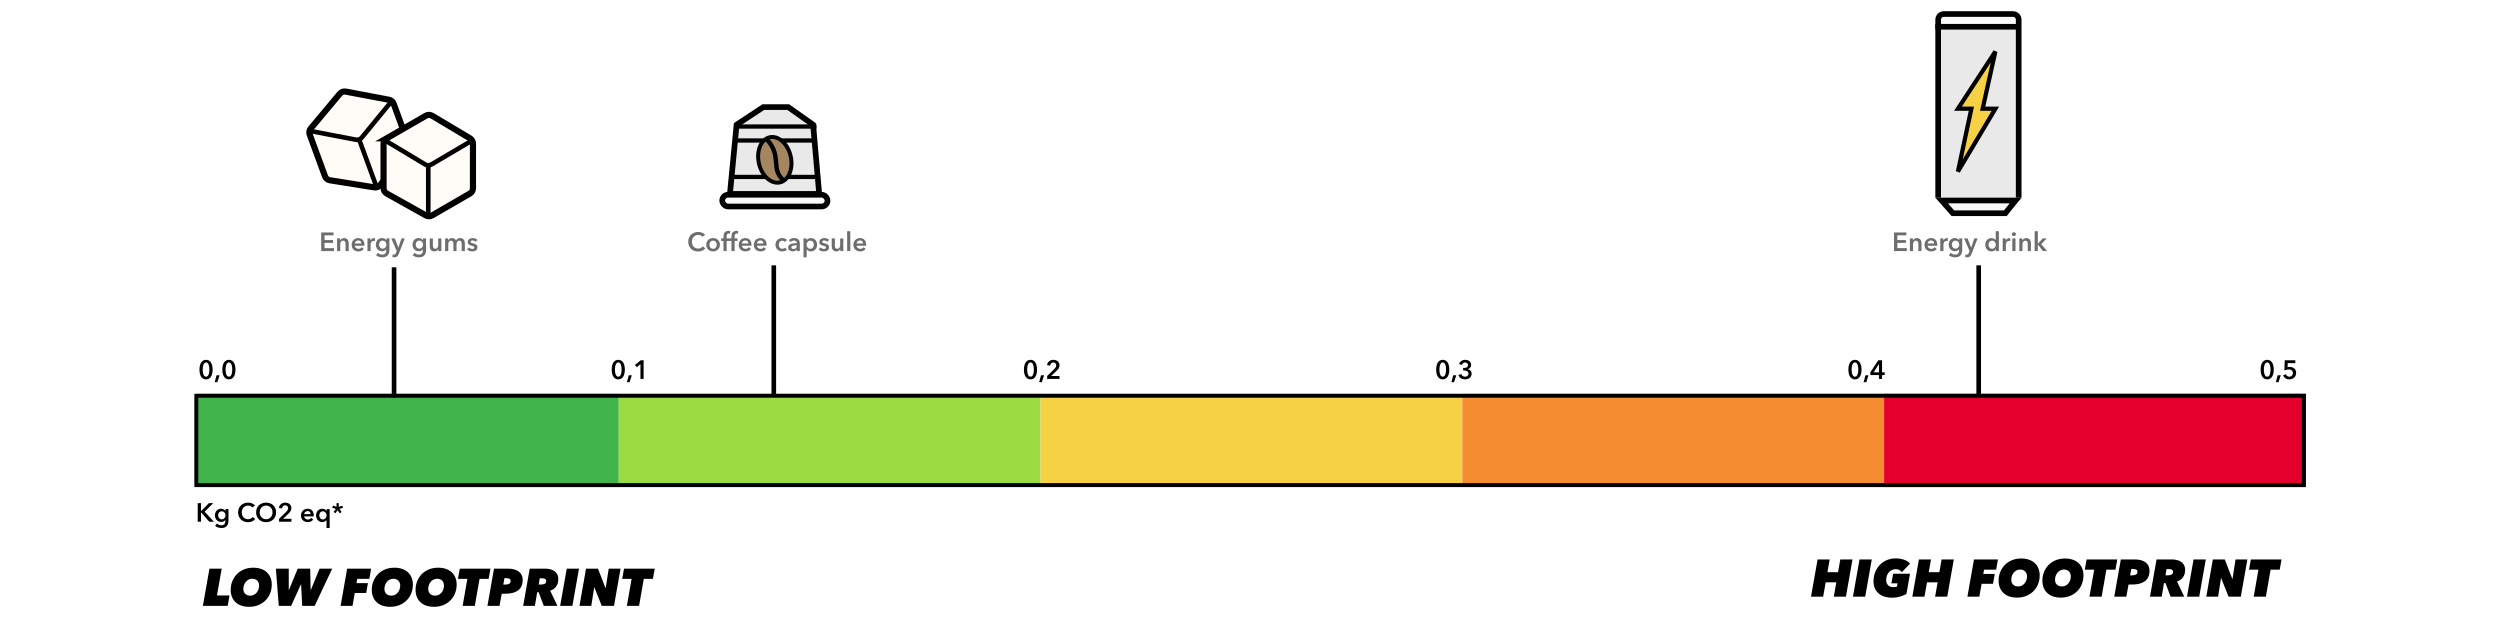
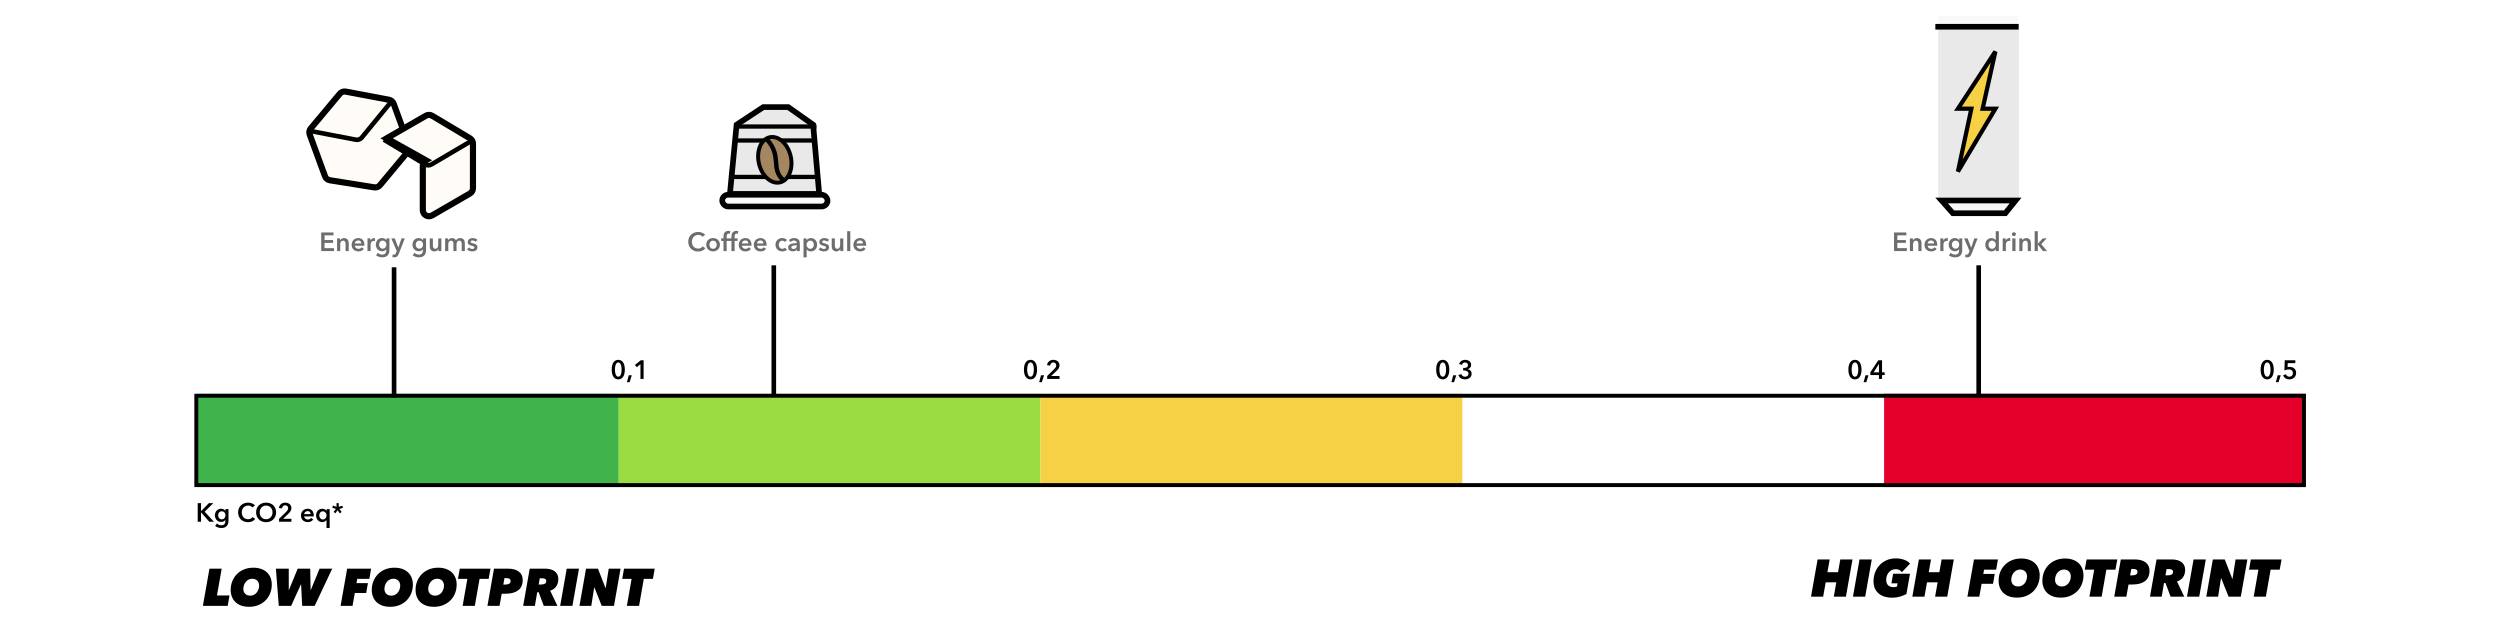
<svg xmlns="http://www.w3.org/2000/svg" width="1424" viewBox="0 0 1424 359" height="359" fill="none">
  <clipPath id="a">
    <path d="m102 0h1220v351h-1220z" />
  </clipPath>
  <path fill="#fff" d="m-3 0h1430v359h-1430z" />
  <g clip-path="url(#a)">
    <path stroke-width="3.512" stroke-linecap="square" stroke="#000" fill="#fffcf8" d="m177.014 73.166 16.559-19.796c.816-.975 2.095-1.434 3.345-1.198l24.651 4.65c1.215.229 2.221 1.081 2.646 2.243l8.742 23.844c.432 1.177.204 2.494-.599 3.457l-15.933 19.126c-.793.952-2.03 1.416-3.253 1.22l-25.301-4.046c-1.256-.2-2.305-1.065-2.743-2.259l-8.718-23.779c-.432-1.179-.202-2.499.604-3.463z" />
    <path stroke-width="2.634" stroke-linecap="square" stroke="#000" d="m177.099 74.681 25.607 4.899c1.265.242 2.56-.227 3.376-1.223l16.773-20.451" />
-     <path stroke-width="2.634" stroke-linecap="square" stroke="#000" d="m204.909 80.385 9.219 25.145" />
-     <path stroke-width="3.512" stroke-linecap="square" stroke="#000" fill="#fffcf8" d="m220.23 78.795 22.361-12.886c1.102-.635 2.461-.625 3.553.027l21.544 12.851c1.063.634 1.713 1.78 1.713 3.017v25.396c0 1.254-.668 2.412-1.752 3.04l-21.544 12.473c-1.072.62-2.392.63-3.474.025l-22.362-12.507c-1.11-.621-1.797-1.793-1.797-3.065v-25.327c0-1.256.67-2.416 1.758-3.043z" />
+     <path stroke-width="3.512" stroke-linecap="square" stroke="#000" fill="#fffcf8" d="m220.23 78.795 22.361-12.886c1.102-.635 2.461-.625 3.553.027l21.544 12.851c1.063.634 1.713 1.78 1.713 3.017v25.396c0 1.254-.668 2.412-1.752 3.04l-21.544 12.473c-1.072.62-2.392.63-3.474.025c-1.11-.621-1.797-1.793-1.797-3.065v-25.327c0-1.256.67-2.416 1.758-3.043z" />
    <path stroke-width="2.634" stroke-linecap="square" stroke="#000" d="m219.788 80.247 22.357 13.414c1.104.662 2.481.668 3.59.014l22.787-13.428" />
-     <path stroke-width="2.634" stroke-linecap="square" stroke="#000" d="m243.937 95.175v26.782" />
    <path fill="#f9f9f9" d="m1104 9v7h45.5v-7z" />
    <path fill="#e9e9e9" d="m1104 16v97h46v-97z" />
    <path fill="#f9f9f9" d="m1106.5 114 6 7h29.5l5.5-7z" />
    <path stroke-width="3.219" stroke-linecap="square" stroke="#000" d="m1103.98 15.242h44.25" />
-     <path stroke-width="3.219" stroke-linecap="square" stroke="#000" d="m1103.98 110.997v-99.778c0-1.778 1.44-3.219 3.22-3.219h39.42c1.78 0 3.22 1.441 3.22 3.219v99.778" />
    <path stroke-width="3.219" stroke-linecap="square" stroke="#000" d="m1112.35 121.458-6.41-7.242h42.14l-5.85 7.242h-15.32z" />
    <path stroke-width="2.414" stroke-linecap="square" stroke="#000" fill="#f7d145" d="m1115.24 61.913 21.33-32.589-7.25 32.589h7.25l-21.33 35.808 7.65-35.808z" />
    <path fill="#40b44b" d="m112.195 224.296h240.246v53.139h-240.246z" />
    <path fill="#9cdc43" d="m352.441 224.296h240.246v53.139h-240.246z" />
    <path fill="#f7d145" d="m592.687 224.296h240.246v53.139h-240.246z" />
-     <path fill="#f68c31" d="m832.934 224.296h240.246v53.139h-240.246z" />
    <path fill="#e4002b" d="m1073.18 224.296h240.246v53.139h-240.246z" />
    <path fill="#000" d="m115.562 345.095 3.742-21.195h6.976l-2.695 15.268h7.155l-1.048 5.927zm26.341.539c-1.696 0-3.203-.23-4.52-.689-1.298-.479-2.395-1.147-3.293-2.005-.879-.859-1.547-1.876-2.006-3.054s-.689-2.475-.689-3.892c0-1.756.31-3.403.928-4.939.619-1.537 1.487-2.874 2.605-4.012s2.465-2.036 4.041-2.694c1.597-.659 3.363-.988 5.299-.988 1.717 0 3.223.239 4.521.718 1.317.459 2.415 1.118 3.293 1.976.898.858 1.577 1.876 2.036 3.054.459 1.177.688 2.474.688 3.891 0 1.757-.309 3.403-.928 4.94-.599 1.537-1.467 2.874-2.604 4.012-1.118 1.137-2.475 2.035-4.072 2.694-1.577.659-3.343.988-5.299.988zm5.688-12.125c0-.538-.09-1.037-.269-1.496-.16-.479-.409-.889-.749-1.228-.319-.359-.728-.639-1.227-.838-.479-.2-1.028-.299-1.647-.299-.778 0-1.486.169-2.125.508-.619.32-1.148.749-1.587 1.288s-.778 1.157-1.018 1.856c-.239.698-.359 1.407-.359 2.125 0 .539.08 1.048.24 1.527.179.459.429.868.748 1.228.339.339.748.608 1.227.808.499.199 1.068.299 1.707.299.778 0 1.477-.159 2.096-.479.618-.319 1.147-.748 1.586-1.287s.779-1.158 1.018-1.856c.24-.699.359-1.417.359-2.156zm31.648 11.586h-7.125l-.598-12.214h-.12l-5.569 12.214h-7.035l-1.646-21.195h7.334v12.124h.12l4.97-12.124h7.125l.239 12.124h.12l4.969-12.124h7.215zm24.252-15.388-.449 2.455h6.526l-.988 5.628h-6.496l-1.287 7.305h-6.796l3.742-21.195h13.651l-1.017 5.807zm18.781 15.927c-1.697 0-3.204-.23-4.521-.689-1.297-.479-2.395-1.147-3.293-2.005-.878-.859-1.547-1.876-2.006-3.054s-.688-2.475-.688-3.892c0-1.756.309-3.403.928-4.939.618-1.537 1.487-2.874 2.604-4.012 1.118-1.138 2.465-2.036 4.042-2.694 1.596-.659 3.363-.988 5.299-.988 1.716 0 3.223.239 4.52.718 1.317.459 2.415 1.118 3.293 1.976.898.858 1.577 1.876 2.036 3.054.459 1.177.689 2.474.689 3.891 0 1.757-.31 3.403-.928 4.94-.599 1.537-1.467 2.874-2.605 4.012-1.118 1.137-2.475 2.035-4.071 2.694-1.577.659-3.343.988-5.299.988zm5.688-12.125c0-.538-.09-1.037-.27-1.496-.159-.479-.409-.889-.748-1.228-.319-.359-.729-.639-1.228-.838-.479-.2-1.027-.299-1.646-.299-.778 0-1.487.169-2.126.508-.618.32-1.147.749-1.586 1.288s-.779 1.157-1.018 1.856c-.24.698-.359 1.407-.359 2.125 0 .539.079 1.048.239 1.527.18.459.429.868.749 1.228.339.339.748.608 1.227.808.499.199 1.068.299 1.706.299.779 0 1.477-.159 2.096-.479.619-.319 1.148-.748 1.587-1.287s.778-1.158 1.018-1.856c.239-.699.359-1.417.359-2.156zm19.25 12.125c-1.697 0-3.204-.23-4.521-.689-1.297-.479-2.395-1.147-3.293-2.005-.878-.859-1.547-1.876-2.006-3.054s-.688-2.475-.688-3.892c0-1.756.309-3.403.928-4.939.618-1.537 1.487-2.874 2.604-4.012 1.118-1.138 2.465-2.036 4.042-2.694 1.596-.659 3.363-.988 5.299-.988 1.716 0 3.223.239 4.52.718 1.317.459 2.415 1.118 3.293 1.976.898.858 1.577 1.876 2.036 3.054.459 1.177.689 2.474.689 3.891 0 1.757-.31 3.403-.929 4.94-.598 1.537-1.466 2.874-2.604 4.012-1.118 1.137-2.475 2.035-4.072 2.694-1.576.659-3.343.988-5.298.988zm5.688-12.125c0-.538-.09-1.037-.27-1.496-.159-.479-.409-.889-.748-1.228-.32-.359-.729-.639-1.228-.838-.479-.2-1.027-.299-1.646-.299-.779 0-1.487.169-2.126.508-.618.32-1.147.749-1.586 1.288s-.779 1.157-1.018 1.856c-.24.698-.359 1.407-.359 2.125 0 .539.079 1.048.239 1.527.18.459.429.868.748 1.228.34.339.749.608 1.228.808.499.199 1.068.299 1.706.299.779 0 1.477-.159 2.096-.479.619-.319 1.147-.748 1.587-1.287.439-.539.778-1.158 1.017-1.856.24-.699.36-1.417.36-2.156zm20.255-3.772-2.694 15.358h-6.946l2.695-15.358h-5.359l1.048-5.837h17.483l-1.048 5.837zm11.376 15.358h-6.885l3.742-21.195h7.903c2.735 0 4.82.568 6.257 1.706 1.457 1.138 2.186 2.704 2.186 4.7 0 1.357-.23 2.535-.689 3.533-.439.998-1.088 1.816-1.946 2.455-.858.638-1.896 1.117-3.113 1.437-1.218.299-2.605.449-4.162.449h-2.035zm3.263-12.124c.958 0 1.707-.16 2.246-.479.539-.32.808-.819.808-1.497 0-.639-.219-1.078-.659-1.318-.439-.239-1.037-.359-1.796-.359h-1.048l-.658 3.653zm21.935 12.124-2.904-7.754h-.838l-1.317 7.754h-6.676l3.742-21.195h8.712c1.157 0 2.205.129 3.143.389.938.259 1.736.638 2.395 1.137s1.158 1.118 1.497 1.856c.359.719.539 1.547.539 2.485 0 1.757-.419 3.204-1.258 4.341-.818 1.138-1.946 1.916-3.383 2.335l4.132 8.652zm-1.527-12.154c.918 0 1.637-.15 2.156-.449.519-.32.778-.819.778-1.497 0-.619-.219-1.038-.658-1.258-.42-.239-.998-.359-1.737-.359h-1.287l-.629 3.563zm10.871 12.154 3.742-21.195h6.975l-3.742 21.195zm23.685 0-4.191-10.508h-.12l-1.646 10.508h-6.736l3.742-21.195h6.796l4.281 11.046h.12l1.736-11.046h6.736l-3.742 21.195zm23.951-15.358-2.695 15.358h-6.945l2.694-15.358h-5.359l1.048-5.837h17.484l-1.048 5.837z" />
    <path fill="#000" d="m1044.52 339.856 1.44-8.143h-6.05l-1.44 8.143h-6.91l3.74-21.195h6.89l-1.29 7.274h6.05l1.28-7.274h6.95l-3.74 21.195zm10.92 0 3.75-21.195h6.97l-3.74 21.195zm27.85-13.921c-.34-.519-.8-.938-1.38-1.257-.55-.319-1.28-.479-2.18-.479-.7 0-1.38.15-2.04.449-.64.279-1.2.689-1.7 1.227-.48.519-.87 1.158-1.17 1.916-.3.759-.45 1.617-.45 2.575 0 1.178.34 2.155 1.02 2.934.68.758 1.75 1.137 3.23 1.137.34 0 .68-.029 1.02-.089.36-.06.65-.14.87-.24l.33-1.856h-3.48l.96-5.449h9.61l-2.03 11.556c-1.1.579-2.35 1.078-3.75 1.497-1.37.399-2.84.599-4.4.599-1.59 0-3.04-.2-4.34-.599-1.3-.419-2.41-1.028-3.35-1.826-.92-.798-1.64-1.776-2.16-2.934-.5-1.177-.74-2.515-.74-4.012 0-1.816.3-3.512.92-5.089s1.48-2.954 2.58-4.131c1.12-1.178 2.44-2.106 3.98-2.784 1.56-.679 3.26-1.018 5.12-1.018 1.83 0 3.47.269 4.91.808 1.44.519 2.53 1.238 3.29 2.156zm18.94 13.921 1.44-8.143h-6.05l-1.44 8.143h-6.91l3.74-21.195h6.89l-1.29 7.274h6.05l1.28-7.274h6.95l-3.74 21.195zm27.9-15.388-.45 2.455h6.53l-.99 5.628h-6.5l-1.29 7.305h-6.79l3.74-21.195h13.65l-1.02 5.807zm18.78 15.927c-1.7 0-3.2-.23-4.52-.689-1.3-.479-2.4-1.147-3.29-2.005-.88-.859-1.55-1.876-2.01-3.054s-.69-2.475-.69-3.892c0-1.756.31-3.403.93-4.939.62-1.537 1.49-2.874 2.6-4.012 1.12-1.138 2.47-2.036 4.05-2.694 1.59-.659 3.36-.988 5.29-.988 1.72 0 3.23.239 4.53.718 1.31.459 2.41 1.118 3.29 1.976.9.858 1.58 1.876 2.03 3.054.46 1.177.69 2.474.69 3.891 0 1.757-.31 3.403-.93 4.94-.59 1.537-1.46 2.874-2.6 4.012-1.12 1.137-2.47 2.035-4.07 2.694-1.58.659-3.34.988-5.3.988zm5.69-12.125c0-.538-.09-1.037-.27-1.496-.16-.479-.41-.889-.75-1.228-.32-.359-.73-.639-1.23-.838-.48-.2-1.03-.3-1.64-.3-.78 0-1.49.17-2.13.509-.62.32-1.15.749-1.59 1.288s-.77 1.157-1.01 1.856c-.24.698-.36 1.407-.36 2.125 0 .539.08 1.048.24 1.527.18.459.43.868.74 1.228.34.339.75.608 1.23.808.5.199 1.07.299 1.71.299.78 0 1.48-.159 2.09-.479.62-.319 1.15-.748 1.59-1.287s.78-1.158 1.02-1.856c.24-.699.36-1.417.36-2.156zm19.25 12.125c-1.7 0-3.21-.23-4.52-.689-1.3-.479-2.4-1.147-3.3-2.005-.87-.859-1.54-1.876-2-3.054s-.69-2.475-.69-3.892c0-1.756.31-3.403.93-4.939.62-1.537 1.48-2.874 2.6-4.012s2.47-2.036 4.04-2.694c1.6-.659 3.37-.988 5.3-.988 1.72 0 3.23.239 4.52.718 1.32.459 2.42 1.118 3.3 1.976.89.858 1.57 1.876 2.03 3.054.46 1.177.69 2.474.69 3.891 0 1.757-.31 3.403-.93 4.94-.6 1.537-1.46 2.874-2.6 4.012-1.12 1.137-2.48 2.035-4.07 2.694-1.58.659-3.35.988-5.3.988zm5.69-12.125c0-.538-.09-1.037-.27-1.496-.16-.479-.41-.889-.75-1.228-.32-.359-.73-.639-1.23-.838-.48-.2-1.03-.3-1.65-.3-.77 0-1.48.17-2.12.509-.62.32-1.15.749-1.59 1.288s-.78 1.157-1.02 1.856c-.24.698-.36 1.407-.36 2.125 0 .539.08 1.048.24 1.527.18.459.43.868.75 1.228.34.339.75.608 1.23.808.5.199 1.07.299 1.71.299.77 0 1.47-.159 2.09-.479.62-.319 1.15-.748 1.59-1.287s.78-1.158 1.02-1.856c.24-.699.36-1.417.36-2.156zm20.25-3.772-2.69 15.358h-6.95l2.7-15.358h-5.36l1.04-5.837h17.49l-1.05 5.837zm11.38 15.358h-6.89l3.74-21.195h7.91c2.73 0 4.82.568 6.25 1.706 1.46 1.138 2.19 2.704 2.19 4.7 0 1.357-.23 2.535-.69 3.533-.44.998-1.09 1.816-1.94 2.455-.86.638-1.9 1.117-3.12 1.437-1.22.299-2.6.449-4.16.449h-2.04zm3.26-12.124c.96 0 1.71-.16 2.25-.479.53-.32.8-.819.8-1.497 0-.639-.22-1.078-.65-1.318-.44-.239-1.04-.359-1.8-.359h-1.05l-.66 3.653zm21.94 12.124-2.91-7.754h-.84l-1.31 7.754h-6.68l3.74-21.195h8.71c1.16 0 2.21.129 3.15.389.94.259 1.73.638 2.39 1.137s1.16 1.118 1.5 1.856c.36.719.54 1.547.54 2.485 0 1.757-.42 3.204-1.26 4.341-.82 1.138-1.95 1.916-3.38 2.335l4.13 8.652zm-1.53-12.154c.92 0 1.64-.15 2.15-.449.52-.32.78-.819.78-1.497 0-.619-.22-1.038-.66-1.258-.42-.239-.99-.359-1.73-.359h-1.29l-.63 3.563zm10.87 12.154 3.74-21.195h6.98l-3.75 21.195zm23.68 0-4.19-10.508h-.12l-1.64 10.508h-6.74l3.74-21.195h6.8l4.28 11.046h.12l1.74-11.046h6.73l-3.74 21.195zm23.95-15.358-2.69 15.358h-6.94l2.69-15.358h-5.36l1.05-5.837h17.48l-1.05 5.837z" />
    <path stroke-width="2.634" stroke-linecap="square" stroke="#000" d="m224.46 153.569v71.475" />
    <path stroke-width="2.634" stroke-linecap="square" stroke="#000" d="m440.755 152.447v71.475" />
    <path stroke-width="2.634" stroke-linecap="square" stroke="#000" d="m1127.06 152.447v71.475" />
    <path fill="#000" d="m112.614 286.573h1.886v4.58h.045l4.43-4.58h2.545l-4.954 4.894 5.283 5.703h-2.649l-4.655-5.313h-.045v5.313h-1.886zm17.535 3.412v6.542c0 .648-.08 1.232-.24 1.751-.159.529-.409.973-.748 1.332-.329.37-.749.654-1.257.854-.509.199-1.113.299-1.812.299-.289 0-.598-.025-.928-.075-.319-.05-.638-.125-.958-.224-.309-.1-.608-.225-.898-.375-.289-.149-.549-.319-.778-.509l1.033-1.392c.349.33.743.579 1.182.749.439.179.883.269 1.332.269.429 0 .789-.065 1.078-.194.299-.12.534-.29.704-.509.179-.22.304-.479.374-.779.08-.299.12-.628.12-.988v-.524h-.03c-.26.35-.594.619-1.003.809-.399.179-.848.269-1.347.269-.539 0-1.028-.1-1.467-.299-.439-.2-.814-.469-1.123-.809-.299-.339-.534-.733-.703-1.182-.17-.459-.255-.943-.255-1.452 0-.519.08-1.008.24-1.467.169-.459.404-.858.703-1.197.309-.34.679-.609 1.108-.809.439-.199.928-.299 1.467-.299.509 0 .983.105 1.422.314.439.21.788.534 1.047.973h.03v-1.078zm-3.832 1.258c-.329 0-.624.06-.883.179-.25.12-.464.285-.644.494-.17.2-.304.44-.404.719-.09.279-.135.579-.135.898 0 .289.045.569.135.838.1.27.234.514.404.734.18.209.394.379.644.509.259.129.549.194.868.194.329 0 .624-.06.883-.179.269-.13.494-.3.674-.509.189-.21.334-.449.434-.719.1-.279.149-.569.149-.868 0-.309-.049-.604-.149-.883-.1-.28-.245-.524-.434-.734-.18-.209-.4-.374-.659-.494-.259-.119-.554-.179-.883-.179zm17.466-2.186c-.28-.379-.644-.653-1.093-.823-.449-.179-.888-.269-1.317-.269-.549 0-1.048.1-1.497.299-.449.2-.838.474-1.168.823-.319.35-.568.759-.748 1.228-.17.469-.254.978-.254 1.527 0 .578.084 1.107.254 1.586s.409.893.718 1.243c.32.339.699.603 1.138.793s.933.284 1.482.284c.569 0 1.073-.109 1.512-.329.439-.229.793-.529 1.063-.898l1.511 1.063c-.469.589-1.042 1.048-1.721 1.377-.679.319-1.472.479-2.38.479-.828 0-1.592-.135-2.29-.404-.689-.28-1.282-.664-1.781-1.153-.499-.499-.889-1.088-1.168-1.766-.279-.689-.419-1.447-.419-2.275 0-.849.145-1.612.434-2.291.299-.688.704-1.272 1.212-1.751.519-.479 1.128-.848 1.827-1.108.698-.259 1.457-.389 2.275-.389.339 0 .693.035 1.063.105.369.06.723.16 1.062.299.34.13.659.295.958.494.3.2.554.439.764.719zm2.089 2.785c0-.849.14-1.612.419-2.291.289-.688.684-1.272 1.183-1.751.509-.479 1.107-.848 1.796-1.108.698-.259 1.457-.389 2.275-.389.828 0 1.592.13 2.29.389.699.26 1.303.629 1.811 1.108.509.479.904 1.063 1.183 1.751.289.679.434 1.442.434 2.291 0 .828-.145 1.586-.434 2.275-.279.678-.674 1.267-1.183 1.766-.508.489-1.112.873-1.811 1.153-.698.269-1.462.404-2.29.404-.818 0-1.577-.135-2.275-.404-.689-.28-1.287-.664-1.796-1.153-.499-.499-.894-1.088-1.183-1.766-.279-.689-.419-1.447-.419-2.275zm2.051 0c0 .568.084 1.092.254 1.571.18.469.429.878.749 1.228.329.349.713.623 1.152.823.449.19.943.284 1.482.284s1.033-.094 1.482-.284c.449-.2.833-.474 1.152-.823.33-.35.579-.759.749-1.228.18-.479.269-1.003.269-1.571 0-.549-.089-1.058-.269-1.527-.17-.469-.414-.878-.734-1.228-.319-.349-.703-.623-1.152-.823-.449-.199-.948-.299-1.497-.299s-1.048.1-1.497.299c-.439.2-.818.474-1.137.823-.32.35-.569.759-.749 1.228-.17.469-.254.978-.254 1.527zm11.026 3.682 4.086-4.012c.33-.319.589-.638.779-.958.199-.329.299-.703.299-1.122 0-.499-.164-.893-.494-1.183-.319-.299-.718-.449-1.197-.449-.509 0-.918.175-1.228.524-.309.339-.499.768-.569 1.287l-1.751-.269c.05-.439.175-.843.374-1.213.2-.369.454-.688.764-.958.309-.269.668-.479 1.078-.628.419-.16.873-.24 1.362-.24.459 0 .898.065 1.317.195.429.13.808.329 1.137.599.33.259.589.583.779.973.199.379.299.823.299 1.332 0 .339-.045.658-.134.958-.09.289-.215.564-.375.823-.149.259-.329.509-.539.748-.199.23-.419.454-.658.674l-3.054 2.919h4.775v1.646h-7.05zm17.983-2.665c0-.229-.035-.449-.105-.658-.06-.21-.16-.394-.3-.554-.139-.16-.319-.284-.538-.374-.21-.1-.46-.15-.749-.15-.539 0-.998.165-1.377.494-.369.319-.574.734-.614 1.242zm1.796.809v.239c0 .08-.005.16-.015.24h-5.464c.02.259.085.499.195.718.12.21.274.394.464.554.189.15.404.27.644.359.239.09.489.135.748.135.449 0 .828-.08 1.138-.239.309-.17.563-.4.763-.689l1.197.958c-.708.958-1.736 1.437-3.083 1.437-.559 0-1.073-.085-1.542-.254-.469-.18-.878-.43-1.227-.749-.34-.319-.609-.708-.809-1.167-.189-.469-.284-.998-.284-1.587 0-.579.095-1.103.284-1.572.2-.479.469-.883.809-1.212.339-.34.738-.599 1.197-.779.469-.189.973-.284 1.512-.284.499 0 .958.085 1.377.254.429.16.798.405 1.108.734.309.319.549.723.718 1.212.18.479.27 1.043.27 1.692zm9.044 7.095h-1.796v-4.551h-.03c-.23.36-.559.644-.988.854-.419.209-.883.314-1.392.314-.549 0-1.043-.1-1.482-.299-.429-.21-.798-.484-1.108-.824-.299-.349-.534-.753-.703-1.212-.16-.469-.24-.968-.24-1.497s.085-1.023.255-1.482c.169-.459.409-.858.718-1.197.31-.34.679-.604 1.108-.794.429-.199.898-.299 1.407-.299.329 0 .624.04.883.12.27.07.509.164.719.284.209.11.384.24.524.389.149.14.269.28.359.419h.045v-1.003h1.721zm-5.913-7.215c0 .279.04.559.12.838.09.28.22.529.389.749.17.219.385.399.644.539.26.139.564.209.913.209.329 0 .624-.065.883-.194.26-.14.479-.32.659-.539.19-.22.329-.464.419-.734.1-.279.15-.559.15-.838s-.05-.559-.15-.838c-.09-.28-.229-.529-.419-.749-.18-.219-.399-.399-.659-.539-.259-.139-.554-.209-.883-.209-.349 0-.653.07-.913.209-.259.13-.474.305-.644.524-.169.22-.299.469-.389.749-.08.269-.12.544-.12.823zm11.09-4.85 2.021-.658.389 1.197-2.036.659 1.287 1.751-1.033.748-1.287-1.766-1.257 1.722-1.003-.764 1.287-1.691-2.051-.704.39-1.197 2.035.703v-2.125h1.258z" />
    <path fill="#6d6d6d" d="m182.966 132.396h7.021v1.647h-5.135v2.694h4.865v1.587h-4.865v2.994h5.404v1.676h-7.29zm9.047 3.413h1.706v1.153h.03c.16-.36.434-.674.823-.943.399-.28.868-.419 1.407-.419.469 0 .869.084 1.198.254.339.16.614.374.823.644.22.269.379.578.479.928.1.349.15.708.15 1.077v4.491h-1.796v-3.982c0-.209-.015-.429-.045-.658-.03-.23-.095-.434-.195-.614-.1-.19-.239-.344-.419-.464-.17-.12-.399-.18-.689-.18-.289 0-.538.06-.748.18-.21.11-.384.254-.524.434-.13.18-.229.389-.299.629-.07.229-.105.464-.105.703v3.952h-1.796zm13.771 2.874c0-.229-.035-.449-.105-.659-.059-.209-.159-.394-.299-.553-.14-.16-.319-.285-.539-.375-.209-.099-.459-.149-.748-.149-.539 0-.998.164-1.377.494-.37.319-.574.733-.614 1.242zm1.796.808v.24c0 .08-.005.16-.014.239h-5.464c.02.26.085.499.195.719.119.209.274.394.464.554.189.149.404.269.643.359.24.09.489.135.749.135.449 0 .828-.08 1.137-.24.31-.169.564-.399.764-.688l1.197.958c-.708.958-1.736 1.437-3.083 1.437-.559 0-1.073-.085-1.542-.255-.469-.18-.878-.429-1.228-.748-.339-.32-.608-.709-.808-1.168-.189-.469-.284-.998-.284-1.587 0-.578.095-1.102.284-1.571.2-.479.469-.883.808-1.213.34-.339.739-.598 1.198-.778.469-.19.973-.284 1.512-.284.499 0 .958.084 1.377.254.429.16.798.404 1.108.733.309.32.548.724.718 1.213.18.479.269 1.043.269 1.691zm1.74-3.682h1.721v1.198h.03c.2-.42.479-.759.839-1.018.359-.26.778-.389 1.257-.389.07 0 .145.005.225.015.079 0 .149.009.209.029v1.647c-.12-.03-.224-.05-.314-.06-.08-.01-.16-.015-.24-.015-.409 0-.738.075-.988.225-.249.149-.444.329-.583.539-.14.209-.235.424-.285.643-.05.22-.075.394-.075.524v3.847h-1.796zm12.494 0v6.541c0 .649-.08 1.233-.239 1.752-.16.529-.41.973-.749 1.332-.329.369-.748.654-1.257.853-.509.2-1.113.299-1.811.299-.29 0-.599-.024-.928-.074-.32-.05-.639-.125-.958-.225-.31-.1-.609-.224-.899-.374-.289-.15-.548-.319-.778-.509l1.033-1.392c.349.329.743.579 1.182.748.439.18.884.27 1.333.27.429 0 .788-.065 1.077-.195.3-.12.534-.289.704-.509.18-.219.304-.479.374-.778.08-.3.12-.629.12-.988v-.524h-.03c-.26.349-.594.619-1.003.808-.399.18-.848.27-1.347.27-.539 0-1.028-.1-1.467-.3-.439-.199-.813-.469-1.123-.808-.299-.339-.534-.733-.703-1.182-.17-.459-.255-.943-.255-1.452 0-.519.08-1.008.24-1.467.169-.459.404-.859.703-1.198.31-.339.679-.609 1.108-.808.439-.2.928-.299 1.467-.299.509 0 .983.104 1.422.314.439.209.788.534 1.048.973h.03v-1.078zm-3.832 1.257c-.329 0-.624.06-.883.18-.25.12-.464.284-.644.494-.169.2-.304.439-.404.719-.09.279-.135.578-.135.898 0 .289.045.568.135.838.1.269.235.514.404.733.18.21.394.38.644.509.259.13.549.195.868.195.329 0 .624-.06.883-.18.27-.129.494-.299.674-.509.189-.209.334-.449.434-.718.1-.28.15-.569.15-.868 0-.31-.05-.604-.15-.883-.1-.28-.245-.524-.434-.734-.18-.21-.399-.374-.659-.494-.259-.12-.554-.18-.883-.18zm4.907-1.257h1.991l2.006 5.224h.03l1.781-5.224h1.871l-3.398 8.727c-.129.329-.269.618-.419.868-.149.259-.329.474-.539.644-.209.179-.459.314-.748.404-.279.09-.619.134-1.018.134-.15 0-.304-.009-.464-.029-.15-.01-.304-.035-.464-.075l.15-1.557c.119.04.234.065.344.075.12.02.23.03.329.03.19 0 .35-.025.479-.075.13-.04.24-.11.33-.21.089-.089.169-.204.239-.344s.145-.304.225-.494l.359-.913zm19.799 0v6.541c0 .649-.08 1.233-.239 1.752-.16.529-.409.973-.749 1.332-.329.369-.748.654-1.257.853-.509.2-1.113.299-1.811.299-.29 0-.599-.024-.928-.074-.32-.05-.639-.125-.958-.225-.31-.1-.609-.224-.898-.374-.29-.15-.549-.319-.779-.509l1.033-1.392c.349.329.744.579 1.183.748.439.18.883.27 1.332.27.429 0 .788-.065 1.078-.195.299-.12.533-.289.703-.509.18-.219.304-.479.374-.778.08-.3.12-.629.12-.988v-.524h-.03c-.259.349-.594.619-1.003.808-.399.18-.848.27-1.347.27-.539 0-1.028-.1-1.467-.3-.439-.199-.813-.469-1.123-.808-.299-.339-.533-.733-.703-1.182-.17-.459-.255-.943-.255-1.452 0-.519.08-1.008.24-1.467.17-.459.404-.859.703-1.198.31-.339.679-.609 1.108-.808.439-.2.928-.299 1.467-.299.509 0 .983.104 1.422.314.439.209.788.534 1.048.973h.03v-1.078zm-3.832 1.257c-.329 0-.623.06-.883.18-.249.12-.464.284-.644.494-.169.2-.304.439-.404.719-.089.279-.134.578-.134.898 0 .289.045.568.134.838.1.269.235.514.404.733.18.21.395.38.644.509.26.13.549.195.868.195.33 0 .624-.06.883-.18.27-.129.494-.299.674-.509.19-.209.334-.449.434-.718.1-.28.15-.569.15-.868 0-.31-.05-.604-.15-.883-.1-.28-.244-.524-.434-.734-.18-.21-.399-.374-.659-.494-.259-.12-.553-.18-.883-.18zm12.542 5.928h-1.707v-1.153h-.03c-.16.36-.439.679-.838.958-.389.27-.853.405-1.392.405-.469 0-.873-.08-1.213-.24-.329-.17-.603-.389-.823-.659-.209-.269-.364-.578-.464-.928-.1-.349-.15-.708-.15-1.077v-4.491h1.797v3.982c0 .209.015.429.045.658.029.23.094.439.194.629.1.18.235.329.404.449.18.12.414.18.704.18.279 0 .524-.055.733-.165.22-.12.394-.269.524-.449.14-.18.245-.384.315-.614.069-.239.104-.479.104-.718v-3.952h1.797zm10.732-7.394c.469 0 .869.084 1.198.254.339.16.614.374.823.644.22.269.379.578.479.928.1.349.15.708.15 1.077v4.491h-1.796v-3.982c0-.209-.015-.429-.045-.658-.03-.23-.095-.434-.195-.614-.1-.19-.239-.344-.419-.464-.17-.12-.399-.18-.689-.18-.279 0-.518.06-.718.18s-.364.274-.494.464-.224.404-.284.644c-.06.229-.09.459-.09.688v3.922h-1.796v-4.341c0-.449-.11-.818-.33-1.108-.209-.299-.544-.449-1.003-.449-.269 0-.504.06-.703.18-.2.11-.364.254-.494.434-.12.18-.215.389-.285.629-.059.229-.089.464-.089.703v3.952h-1.797v-7.185h1.707v1.153h.03c.08-.18.184-.35.314-.509.14-.16.3-.305.479-.434.19-.13.404-.23.644-.3.239-.08.504-.119.793-.119.559 0 1.023.124 1.392.374.369.249.654.579.853.988.24-.439.559-.774.958-1.003.4-.24.869-.359 1.407-.359zm8.677 2.125c-.16-.209-.379-.389-.659-.539-.279-.159-.583-.239-.913-.239-.289 0-.554.06-.793.179-.24.12-.359.32-.359.599s.129.479.389.599c.269.11.658.224 1.167.344.27.06.539.14.809.24.279.099.529.234.748.404.23.159.414.364.554.613.14.24.21.534.21.884 0 .439-.085.813-.255 1.122-.16.3-.379.544-.659.734-.269.189-.588.324-.958.404-.359.09-.733.135-1.122.135-.559 0-1.103-.1-1.632-.3-.529-.209-.968-.504-1.317-.883l1.183-1.108c.199.26.459.474.778.644s.674.254 1.063.254c.129 0 .259-.014.389-.044.14-.03.264-.075.374-.135.12-.07.215-.16.284-.27.07-.109.105-.244.105-.404 0-.299-.139-.514-.419-.643-.269-.13-.678-.26-1.227-.39-.27-.059-.534-.134-.794-.224-.249-.1-.474-.225-.673-.374-.2-.16-.359-.355-.479-.584-.12-.23-.18-.514-.18-.853 0-.399.08-.744.24-1.033.169-.289.389-.524.658-.704.27-.189.574-.329.913-.419.34-.09.689-.134 1.048-.134.519 0 1.023.089 1.512.269.499.18.893.454 1.183.823z" />
    <path fill="#6d6d6d" d="m400.176 134.881c-.28-.379-.644-.654-1.093-.823-.449-.18-.888-.27-1.317-.27-.549 0-1.048.1-1.497.3-.449.199-.838.474-1.167.823-.32.349-.569.758-.749 1.227-.17.469-.254.978-.254 1.527 0 .579.084 1.108.254 1.587s.409.893.719 1.242c.319.34.698.604 1.137.794.439.189.933.284 1.482.284.569 0 1.073-.11 1.512-.329.439-.23.793-.529 1.063-.898l1.512 1.062c-.47.589-1.043 1.048-1.722 1.377-.678.32-1.472.479-2.38.479-.828 0-1.592-.134-2.29-.404-.689-.279-1.282-.663-1.781-1.152-.499-.499-.888-1.088-1.168-1.767-.279-.688-.419-1.447-.419-2.275 0-.848.145-1.611.434-2.29.299-.689.704-1.272 1.213-1.751.518-.479 1.127-.849 1.826-1.108.698-.259 1.457-.389 2.275-.389.339 0 .693.035 1.063.105.369.059.723.159 1.062.299.34.13.659.294.958.494.3.2.554.439.764.718zm2.089 4.491c0-.569.1-1.083.299-1.542.21-.469.489-.868.839-1.198.349-.329.763-.583 1.242-.763s.988-.269 1.527-.269 1.048.089 1.527.269.893.434 1.242.763c.349.33.624.729.823 1.198.21.459.315.973.315 1.542 0 .568-.105 1.087-.315 1.556-.199.469-.474.874-.823 1.213-.349.329-.763.589-1.242.778-.479.19-.988.285-1.527.285s-1.048-.095-1.527-.285c-.479-.189-.893-.449-1.242-.778-.35-.339-.629-.744-.839-1.213-.199-.469-.299-.988-.299-1.556zm1.826 0c0 .279.04.558.12.838.09.279.22.529.389.748.17.22.384.399.644.539.259.14.569.21.928.21s.668-.07.928-.21c.259-.14.474-.319.644-.539.169-.219.294-.469.374-.748.09-.28.134-.559.134-.838 0-.28-.044-.554-.134-.824-.08-.279-.205-.529-.374-.748-.17-.22-.385-.394-.644-.524-.26-.14-.569-.21-.928-.21s-.669.07-.928.21c-.26.13-.474.304-.644.524-.169.219-.299.469-.389.748-.08.27-.12.544-.12.824zm8.014-2.126h-1.362v-1.437h1.362v-1.063c0-.429.045-.838.134-1.227.1-.399.26-.749.479-1.048.23-.299.529-.534.899-.703.369-.18.833-.27 1.392-.27.199 0 .364.01.494.03.139.01.279.035.419.075l-.12 1.527c-.1-.03-.21-.055-.329-.075-.11-.02-.23-.03-.36-.03-.259 0-.469.05-.628.15-.16.099-.285.229-.375.389-.079.159-.134.334-.164.524-.03.189-.045.374-.045.554v1.167h1.661v1.437h-1.661v5.748h-1.796zm4.531 0h-1.362v-1.437h1.362v-1.063c0-.429.045-.838.135-1.227.1-.399.259-.749.479-1.048.229-.299.529-.534.898-.703.369-.18.833-.27 1.392-.27.2 0 .364.01.494.03.14.01.279.035.419.075l-.12 1.527c-.099-.03-.209-.055-.329-.075-.11-.02-.229-.03-.359-.03-.26 0-.469.05-.629.15-.159.099-.284.229-.374.389-.08.159-.135.334-.165.524-.03.189-.045.374-.045.554v1.167h1.662v1.437h-1.662v5.748h-1.796zm9.628 1.437c0-.229-.035-.449-.105-.659-.059-.209-.159-.394-.299-.553-.14-.16-.319-.285-.539-.375-.209-.099-.459-.149-.748-.149-.539 0-.998.164-1.377.494-.37.319-.574.733-.614 1.242zm1.796.808v.24c0 .08-.004.16-.014.239h-5.464c.02.26.085.499.195.719.119.209.274.394.464.554.189.149.404.269.643.359.24.09.489.135.749.135.449 0 .828-.08 1.137-.24.31-.169.564-.399.764-.688l1.197.958c-.708.958-1.736 1.437-3.083 1.437-.559 0-1.073-.085-1.542-.255-.469-.18-.878-.429-1.228-.748-.339-.32-.608-.709-.808-1.168-.189-.469-.284-.998-.284-1.587 0-.578.095-1.102.284-1.571.2-.479.469-.883.808-1.213.34-.339.739-.598 1.198-.778.469-.19.973-.284 1.512-.284.499 0 .958.084 1.377.254.429.16.798.404 1.108.733.309.32.548.724.718 1.213.18.479.269 1.043.269 1.691zm6.8-.808c0-.229-.035-.449-.105-.659-.06-.209-.16-.394-.3-.553-.139-.16-.319-.285-.539-.375-.209-.099-.459-.149-.748-.149-.539 0-.998.164-1.377.494-.369.319-.574.733-.614 1.242zm1.796.808v.24c0 .08-.005.16-.015.239h-5.464c.02.26.085.499.195.719.12.209.274.394.464.554.189.149.404.269.643.359.24.09.489.135.749.135.449 0 .828-.08 1.138-.24.309-.169.563-.399.763-.688l1.197.958c-.708.958-1.736 1.437-3.083 1.437-.559 0-1.073-.085-1.542-.255-.469-.18-.878-.429-1.227-.748-.34-.32-.609-.709-.809-1.168-.189-.469-.284-.998-.284-1.587 0-.578.095-1.102.284-1.571.2-.479.469-.883.809-1.213.339-.339.738-.598 1.197-.778.469-.19.973-.284 1.512-.284.499 0 .958.084 1.377.254.429.16.798.404 1.108.733.309.32.549.724.718 1.213.18.479.27 1.043.27 1.691zm10.391-1.691c-.139-.2-.349-.364-.628-.494-.28-.14-.564-.21-.854-.21-.329 0-.618.07-.868.21-.249.13-.459.304-.629.524-.159.219-.279.469-.359.748-.08.27-.12.544-.12.824 0 .279.04.558.12.838.09.269.22.514.389.733.17.22.38.399.629.539.26.13.559.195.898.195.28 0 .559-.055.838-.165.28-.11.504-.269.674-.479l1.123 1.138c-.3.319-.684.568-1.153.748-.459.17-.958.255-1.497.255-.529 0-1.033-.085-1.512-.255-.469-.17-.883-.419-1.242-.748-.349-.33-.629-.729-.838-1.198-.2-.469-.3-1.003-.3-1.601 0-.579.1-1.103.3-1.572.209-.469.489-.868.838-1.198.349-.329.753-.583 1.212-.763.469-.18.968-.269 1.497-.269s1.038.099 1.527.299c.499.199.893.474 1.183.823zm6.86 4.281h-.045c-.179.319-.469.584-.868.793-.399.2-.853.3-1.362.3-.29 0-.594-.04-.913-.12-.31-.07-.599-.19-.868-.359-.26-.18-.479-.409-.659-.689-.17-.289-.255-.644-.255-1.063 0-.539.15-.968.45-1.287.309-.319.703-.564 1.182-.733.479-.17 1.008-.28 1.587-.33.588-.06 1.162-.09 1.721-.09v-.179c0-.449-.165-.779-.494-.988-.319-.22-.703-.329-1.152-.329-.38 0-.744.079-1.093.239s-.639.354-.868.584l-.928-1.093c.409-.379.878-.663 1.407-.853.539-.19 1.082-.284 1.631-.284.639 0 1.163.089 1.572.269.419.18.748.414.988.703.239.29.404.614.494.973.1.36.15.719.15 1.078v4.371h-1.677zm-.03-2.365h-.404c-.289 0-.594.015-.913.045-.319.02-.614.075-.883.164-.27.08-.494.2-.674.36-.179.149-.269.359-.269.628 0 .17.035.315.104.434.08.11.18.2.3.27s.254.12.404.15.299.044.449.044c.619 0 1.088-.164 1.407-.493.319-.33.479-.779.479-1.348zm5.521-3.907v1.003h.044c.09-.14.205-.279.345-.419.149-.15.329-.28.539-.389.209-.12.444-.215.703-.285.27-.08.569-.119.898-.119.509 0 .978.099 1.407.299.429.19.799.454 1.108.793.309.34.549.739.718 1.198.17.459.255.953.255 1.482s-.085 1.027-.255 1.496c-.159.46-.394.864-.703 1.213-.299.339-.669.614-1.108.823-.429.2-.918.3-1.467.3-.509 0-.978-.105-1.407-.315-.419-.209-.743-.494-.973-.853h-.03v4.55h-1.796v-10.777zm4.191 3.563c0-.28-.045-.554-.135-.824-.08-.279-.204-.529-.374-.748-.17-.22-.384-.394-.644-.524-.259-.14-.564-.21-.913-.21-.329 0-.624.07-.883.21s-.484.319-.674.539c-.179.219-.319.469-.419.748-.09.28-.134.559-.134.839 0 .279.044.558.134.838.1.269.24.514.419.733.19.22.415.399.674.539.259.13.554.195.883.195.349 0 .654-.07.913-.21.26-.14.474-.319.644-.539.17-.219.294-.469.374-.748.09-.28.135-.559.135-.838zm7.496-1.647c-.159-.209-.379-.389-.658-.539-.28-.159-.584-.239-.913-.239-.29 0-.554.06-.794.179-.239.12-.359.32-.359.599s.13.479.389.599c.27.11.659.224 1.168.344.269.06.539.14.808.24.279.099.529.234.748.404.23.159.415.364.554.613.14.24.21.534.21.884 0 .439-.085.813-.255 1.122-.159.3-.379.544-.658.734-.27.189-.589.324-.958.404-.359.09-.734.135-1.123.135-.559 0-1.103-.1-1.631-.3-.529-.209-.968-.504-1.318-.883l1.183-1.108c.199.26.459.474.778.644.32.17.674.254 1.063.254.13 0 .259-.014.389-.044.14-.03.265-.075.374-.135.12-.07.215-.16.285-.27.07-.109.105-.244.105-.404 0-.299-.14-.514-.42-.643-.269-.13-.678-.26-1.227-.39-.269-.059-.534-.134-.793-.224-.25-.1-.474-.225-.674-.374-.2-.16-.359-.355-.479-.584-.12-.23-.18-.514-.18-.853 0-.399.08-.744.24-1.033.17-.289.389-.524.659-.704.269-.189.573-.329.913-.419.339-.09.688-.134 1.047-.134.519 0 1.023.089 1.512.269.499.18.893.454 1.183.823zm9.271 5.269h-1.707v-1.153h-.03c-.159.36-.439.679-.838.958-.389.27-.853.405-1.392.405-.469 0-.873-.08-1.212-.24-.33-.17-.604-.389-.824-.659-.209-.269-.364-.578-.464-.928-.099-.349-.149-.708-.149-1.077v-4.491h1.796v3.982c0 .209.015.429.045.658.03.23.095.439.194.629.1.18.235.329.405.449.179.12.414.18.703.18.28 0 .524-.055.734-.165.219-.12.394-.269.523-.449.14-.18.245-.384.315-.614.07-.239.105-.479.105-.718v-3.952h1.796zm2.186-11.316h1.796v11.316h-1.796zm9.034 7.005c0-.229-.034-.449-.104-.659-.06-.209-.16-.394-.3-.553-.139-.16-.319-.285-.539-.375-.209-.099-.459-.149-.748-.149-.539 0-.998.164-1.377.494-.369.319-.574.733-.614 1.242zm1.797.808v.24c0 .08-.005.16-.015.239h-5.464c.02.26.085.499.195.719.119.209.274.394.464.554.189.149.404.269.643.359.24.09.489.135.749.135.449 0 .828-.08 1.137-.24.31-.169.564-.399.764-.688l1.197.958c-.708.958-1.736 1.437-3.083 1.437-.559 0-1.073-.085-1.542-.255-.469-.18-.878-.429-1.227-.748-.34-.32-.609-.709-.809-1.168-.189-.469-.284-.998-.284-1.587 0-.578.095-1.102.284-1.571.2-.479.469-.883.809-1.213.339-.339.738-.598 1.197-.778.469-.19.973-.284 1.512-.284.499 0 .958.084 1.377.254.429.16.798.404 1.108.733.309.32.549.724.718 1.213.18.479.27 1.043.27 1.691z" />
    <path fill="#6d6d6d" d="m1078.84 132.396h7.02v1.647h-5.14v2.694h4.87v1.587h-4.87v2.994h5.41v1.676h-7.29zm9.04 3.413h1.71v1.153h.03c.16-.36.43-.674.82-.943.4-.28.87-.419 1.41-.419.47 0 .87.084 1.2.254.34.16.61.374.82.644.22.269.38.578.48.928.1.349.15.708.15 1.077v4.491h-1.8v-3.982c0-.209-.01-.429-.04-.658-.03-.23-.1-.434-.2-.614-.1-.19-.24-.344-.42-.464-.17-.12-.4-.18-.68-.18-.29 0-.54.06-.75.18-.21.11-.39.254-.53.434-.13.18-.23.389-.3.629-.07.229-.1.464-.1.703v3.952h-1.8zm13.77 2.874c0-.229-.03-.449-.1-.659-.06-.209-.16-.394-.3-.553-.14-.16-.32-.285-.54-.375-.21-.099-.46-.149-.75-.149-.54 0-.99.164-1.37.494-.37.319-.58.733-.62 1.242zm1.8.808v.24c0 .08 0 .16-.01.239h-5.47c.02.26.09.499.2.719.12.209.27.394.46.554.19.149.4.269.64.359s.49.135.75.135c.45 0 .83-.08 1.14-.24.31-.169.56-.399.76-.688l1.2.958c-.71.958-1.74 1.437-3.08 1.437-.56 0-1.07-.085-1.54-.255-.47-.18-.88-.429-1.23-.748-.34-.32-.61-.709-.81-1.168-.19-.469-.28-.998-.28-1.587 0-.578.09-1.102.28-1.571.2-.479.47-.883.81-1.213.34-.339.74-.598 1.2-.778.47-.19.97-.284 1.51-.284.5 0 .96.084 1.37.254.43.16.8.404 1.11.733.31.32.55.724.72 1.213.18.479.27 1.043.27 1.691zm1.74-3.682h1.72v1.198h.03c.2-.42.48-.759.84-1.018.36-.26.78-.389 1.26-.389.07 0 .14.005.22.015.08 0 .15.009.21.029v1.647c-.12-.03-.22-.05-.31-.06-.08-.01-.16-.015-.24-.015-.41 0-.74.075-.99.225-.25.149-.44.329-.58.539-.14.209-.24.424-.29.643-.05.22-.07.394-.07.524v3.847h-1.8zm12.49 0v6.541c0 .649-.08 1.233-.24 1.752-.15.529-.4.973-.74 1.332-.33.369-.75.654-1.26.853-.51.2-1.11.299-1.81.299-.29 0-.6-.024-.93-.074-.32-.05-.64-.125-.96-.225-.31-.1-.61-.224-.9-.374s-.55-.319-.77-.509l1.03-1.392c.35.329.74.579 1.18.748.44.18.88.27 1.33.27.43 0 .79-.065 1.08-.195.3-.12.53-.289.7-.509.18-.219.31-.479.38-.778.08-.3.12-.629.12-.988v-.524h-.03c-.26.349-.6.619-1 .808-.4.18-.85.27-1.35.27-.54 0-1.03-.1-1.47-.3-.44-.199-.81-.469-1.12-.808-.3-.339-.54-.733-.71-1.182-.16-.459-.25-.943-.25-1.452 0-.519.08-1.008.24-1.467.17-.459.4-.859.7-1.198.31-.339.68-.609 1.11-.808.44-.2.93-.299 1.47-.299.51 0 .98.104 1.42.314.44.209.79.534 1.05.973h.03v-1.078zm-3.83 1.257c-.33 0-.62.06-.88.18-.25.12-.46.284-.64.494-.17.2-.31.439-.41.719-.09.279-.13.578-.13.898 0 .289.04.568.13.838.1.269.24.514.41.733.18.21.39.38.64.509.26.13.55.195.87.195.33 0 .62-.06.88-.18.27-.129.49-.299.67-.509.19-.209.34-.449.44-.718.1-.28.15-.569.15-.868 0-.31-.05-.604-.15-.883-.1-.28-.25-.524-.44-.734-.18-.21-.4-.374-.65-.494-.26-.12-.56-.18-.89-.18zm4.91-1.257h1.99l2.01 5.224h.03l1.78-5.224h1.87l-3.4 8.727c-.13.329-.27.618-.42.868-.15.259-.33.474-.54.644-.21.179-.46.314-.75.404-.28.09-.61.134-1.01.134-.15 0-.31-.009-.47-.029-.15-.01-.3-.035-.46-.075l.15-1.557c.12.04.23.065.34.075.12.02.23.03.33.03.19 0 .35-.025.48-.075.13-.04.24-.11.33-.21.09-.089.17-.204.24-.344s.14-.304.22-.494l.36-.913zm19.8 7.185h-1.71v-1.078h-.03c-.25.419-.6.739-1.05.958-.43.22-.91.33-1.42.33-.55 0-1.04-.1-1.48-.3-.43-.209-.8-.484-1.11-.823-.3-.349-.53-.753-.7-1.213-.16-.469-.24-.967-.24-1.496s.08-1.023.25-1.482.41-.858.72-1.198c.31-.339.68-.603 1.11-.793.43-.2.9-.299 1.41-.299.33 0 .62.039.88.119.26.07.48.16.67.27.2.109.37.229.51.359s.26.254.35.374h.04v-5.044h1.8zm-5.91-3.622c0 .279.04.558.12.838.09.279.22.529.38.748.17.22.39.399.65.539s.56.21.91.21c.33 0 .63-.065.88-.195.26-.14.48-.319.66-.539.19-.219.33-.464.42-.733.1-.28.15-.559.15-.838 0-.28-.05-.559-.15-.839-.09-.279-.23-.529-.42-.748-.18-.22-.4-.399-.66-.539-.25-.14-.55-.21-.88-.21-.35 0-.65.07-.91.21-.26.13-.48.304-.65.524-.16.219-.29.469-.38.748-.08.27-.12.544-.12.824zm8.09-3.563h1.72v1.198h.03c.2-.42.48-.759.84-1.018.36-.26.78-.389 1.26-.389.07 0 .14.005.22.015.08 0 .15.009.21.029v1.647c-.12-.03-.22-.05-.31-.06-.08-.01-.16-.015-.24-.015-.41 0-.74.075-.99.225-.25.149-.44.329-.58.539-.14.209-.24.424-.29.643-.05.22-.07.394-.07.524v3.847h-1.8zm5.48 0h1.8v7.185h-1.8zm-.25-2.44c0-.289.1-.539.31-.748.22-.22.5-.33.83-.33s.6.105.82.315c.23.199.34.454.34.763 0 .31-.11.569-.34.779-.22.199-.49.299-.82.299s-.61-.105-.83-.314c-.21-.22-.31-.474-.31-.764zm4.23 2.44h1.7v1.153h.03c.16-.36.44-.674.83-.943.4-.28.87-.419 1.4-.419.47 0 .87.084 1.2.254.34.16.62.374.83.644.22.269.37.578.47.928.1.349.15.708.15 1.077v4.491h-1.79v-3.982c0-.209-.02-.429-.05-.658-.03-.23-.09-.434-.19-.614-.1-.19-.24-.344-.42-.464-.17-.12-.4-.18-.69-.18s-.54.06-.75.18c-.21.11-.38.254-.52.434-.13.18-.23.389-.3.629-.07.229-.11.464-.11.703v3.952h-1.79zm8.74-4.131h1.8v7.155h.04l2.73-3.024h2.3l-3.11 3.248 3.31 3.937h-2.38l-2.85-3.682h-.04v3.682h-1.8z" />
-     <path fill="#000" d="m121.106 210.525c0 .859-.084 1.632-.254 2.321-.16.688-.399 1.272-.719 1.751-.309.479-.698.848-1.167 1.108-.459.259-.988.389-1.587.389s-1.132-.13-1.601-.389c-.469-.26-.864-.629-1.183-1.108s-.564-1.063-.733-1.751c-.16-.689-.24-1.462-.24-2.321 0-.858.08-1.631.24-2.32.169-.688.414-1.272.733-1.751s.714-.848 1.183-1.108c.469-.259 1.002-.389 1.601-.389s1.128.13 1.587.389c.469.26.858.629 1.167 1.108.32.479.559 1.063.719 1.751.17.689.254 1.462.254 2.32zm-1.841 0c0-.369-.025-.788-.075-1.257-.039-.469-.129-.913-.269-1.332-.13-.419-.319-.769-.569-1.048-.249-.289-.574-.434-.973-.434-.409 0-.738.145-.988.434-.249.279-.444.629-.583 1.048-.13.419-.22.863-.27 1.332s-.075.888-.075 1.257c0 .37.025.789.075 1.258s.14.908.27 1.317c.139.409.334.758.583 1.048.25.279.579.419.988.419.399 0 .724-.14.973-.419.25-.29.439-.639.569-1.048.14-.409.23-.848.269-1.317.05-.469.075-.888.075-1.258zm4.077 3.234h1.736l-1.272 3.951h-1.512zm10.789-3.234c0 .859-.085 1.632-.255 2.321-.159.688-.399 1.272-.718 1.751-.309.479-.699.848-1.168 1.108-.459.259-.988.389-1.586.389-.599 0-1.133-.13-1.602-.389-.469-.26-.863-.629-1.183-1.108-.319-.479-.563-1.063-.733-1.751-.16-.689-.239-1.462-.239-2.321 0-.858.079-1.631.239-2.32.17-.688.414-1.272.733-1.751.32-.479.714-.848 1.183-1.108.469-.259 1.003-.389 1.602-.389.598 0 1.127.13 1.586.389.469.26.859.629 1.168 1.108.319.479.559 1.063.718 1.751.17.689.255 1.462.255 2.32zm-1.841 0c0-.369-.025-.788-.075-1.257-.04-.469-.13-.913-.27-1.332-.129-.419-.319-.769-.568-1.048-.25-.289-.574-.434-.973-.434-.409 0-.739.145-.988.434-.25.279-.444.629-.584 1.048-.13.419-.22.863-.269 1.332-.05.469-.075.888-.075 1.257 0 .37.025.789.075 1.258.049.469.139.908.269 1.317.14.409.334.758.584 1.048.249.279.579.419.988.419.399 0 .723-.14.973-.419.249-.29.439-.639.568-1.048.14-.409.23-.848.27-1.317.05-.469.075-.888.075-1.258z" />
    <path fill="#000" d="m355.912 210.525c0 .859-.085 1.632-.254 2.321-.16.688-.4 1.272-.719 1.751-.309.479-.698.848-1.167 1.108-.459.259-.988.389-1.587.389s-1.133-.13-1.602-.389c-.469-.26-.863-.629-1.182-1.108-.32-.479-.564-1.063-.734-1.751-.159-.689-.239-1.462-.239-2.321 0-.858.08-1.631.239-2.32.17-.688.414-1.272.734-1.751.319-.479.713-.848 1.182-1.108.469-.259 1.003-.389 1.602-.389s1.128.13 1.587.389c.469.26.858.629 1.167 1.108.319.479.559 1.063.719 1.751.169.689.254 1.462.254 2.32zm-1.841 0c0-.369-.025-.788-.075-1.257-.04-.469-.13-.913-.269-1.332-.13-.419-.32-.769-.569-1.048-.25-.289-.574-.434-.973-.434-.409 0-.739.145-.988.434-.25.279-.444.629-.584 1.048-.13.419-.219.863-.269 1.332s-.075.888-.075 1.257c0 .37.025.789.075 1.258s.139.908.269 1.317c.14.409.334.758.584 1.048.249.279.579.419.988.419.399 0 .723-.14.973-.419.249-.29.439-.639.569-1.048.139-.409.229-.848.269-1.317.05-.469.075-.888.075-1.258zm4.077 3.234h1.736l-1.272 3.951h-1.512zm6.657-6.347-2.095 1.721-1.048-1.242 3.308-2.664h1.631v10.597h-1.796z" />
    <path fill="#000" d="m590.718 210.525c0 .859-.085 1.632-.255 2.321-.159.688-.399 1.272-.718 1.751-.31.479-.699.848-1.168 1.108-.459.259-.988.389-1.586.389-.599 0-1.133-.13-1.602-.389-.469-.26-.863-.629-1.183-1.108-.319-.479-.563-1.063-.733-1.751-.16-.689-.24-1.462-.24-2.321 0-.858.08-1.631.24-2.32.17-.688.414-1.272.733-1.751.32-.479.714-.848 1.183-1.108.469-.259 1.003-.389 1.602-.389.598 0 1.127.13 1.586.389.469.26.858.629 1.168 1.108.319.479.559 1.063.718 1.751.17.689.255 1.462.255 2.32zm-1.841 0c0-.369-.025-.788-.075-1.257-.04-.469-.13-.913-.27-1.332-.129-.419-.319-.769-.568-1.048-.25-.289-.574-.434-.973-.434-.41 0-.739.145-.988.434-.25.279-.444.629-.584 1.048-.13.419-.22.863-.27 1.332-.049.469-.074.888-.074 1.257 0 .37.025.789.074 1.258.05.469.14.908.27 1.317.14.409.334.758.584 1.048.249.279.578.419.988.419.399 0 .723-.14.973-.419.249-.29.439-.639.568-1.048.14-.409.23-.848.27-1.317.05-.469.075-.888.075-1.258zm4.076 3.234h1.737l-1.273 3.951h-1.511zm3.514.419 4.087-4.012c.329-.319.589-.638.778-.958.2-.329.3-.703.3-1.122 0-.499-.165-.894-.494-1.183-.32-.299-.719-.449-1.198-.449-.509 0-.918.175-1.227.524-.31.339-.499.768-.569 1.287l-1.751-.269c.049-.439.174-.843.374-1.213.199-.369.454-.688.763-.958.31-.269.669-.479 1.078-.628.419-.16.873-.24 1.362-.24.459 0 .898.065 1.317.195.429.129.809.329 1.138.598.329.26.589.584.778.973.2.38.3.824.3 1.333 0 .339-.045.658-.135.958-.09.289-.215.563-.374.823-.15.259-.33.509-.539.748-.2.23-.419.454-.659.674l-3.053 2.919h4.775v1.646h-7.051z" />
    <path fill="#000" d="m825.523 210.525c0 .859-.084 1.632-.254 2.321-.16.688-.399 1.272-.719 1.751-.309.479-.698.848-1.167 1.108-.459.259-.988.389-1.587.389s-1.132-.13-1.601-.389c-.469-.26-.864-.629-1.183-1.108s-.564-1.063-.733-1.751c-.16-.689-.24-1.462-.24-2.321 0-.858.08-1.631.24-2.32.169-.688.414-1.272.733-1.751s.714-.848 1.183-1.108c.469-.259 1.002-.389 1.601-.389s1.128.13 1.587.389c.469.26.858.629 1.167 1.108.32.479.559 1.063.719 1.751.17.689.254 1.462.254 2.32zm-1.841 0c0-.369-.025-.788-.075-1.257-.04-.469-.129-.913-.269-1.332-.13-.419-.319-.769-.569-1.048-.249-.289-.574-.434-.973-.434-.409 0-.738.145-.988.434-.249.279-.444.629-.583 1.048-.13.419-.22.863-.27 1.332s-.075.888-.075 1.257c0 .37.025.789.075 1.258s.14.908.27 1.317c.139.409.334.758.583 1.048.25.279.579.419.988.419.399 0 .724-.14.973-.419.25-.29.439-.639.569-1.048.14-.409.229-.848.269-1.317.05-.469.075-.888.075-1.258zm4.077 3.234h1.736l-1.272 3.951h-1.512zm5.655-4.177h.479c.269 0 .533-.02.793-.059.269-.05.514-.135.733-.255.22-.12.395-.279.524-.479.14-.209.21-.479.21-.808 0-.24-.045-.454-.135-.644-.09-.189-.214-.349-.374-.479-.15-.13-.329-.229-.539-.299-.2-.07-.409-.105-.629-.105-.439 0-.803.125-1.092.374-.29.25-.489.579-.599.988l-1.692-.434c.09-.359.24-.684.45-.973.219-.299.479-.554.778-.763.309-.22.654-.389 1.033-.509s.778-.18 1.197-.18c.459 0 .893.065 1.302.195.42.119.784.304 1.093.554.32.239.569.538.749.898.179.359.269.778.269 1.257 0 .569-.175 1.078-.524 1.527-.339.439-.798.728-1.377.868v.03c.649.13 1.173.424 1.572.883.409.449.613 1.003.613 1.662 0 .548-.109 1.027-.329 1.437-.209.409-.494.748-.853 1.017-.349.27-.744.469-1.183.599-.439.14-.883.21-1.332.21s-.873-.05-1.272-.15c-.399-.09-.769-.234-1.108-.434-.329-.2-.623-.459-.883-.778-.249-.32-.444-.699-.584-1.138l1.677-.524c.129.419.369.773.718 1.063.359.289.824.434 1.392.434.23 0 .459-.03.689-.09.239-.07.449-.174.629-.314.189-.14.339-.32.449-.539.119-.22.179-.489.179-.808 0-.34-.085-.624-.254-.854-.16-.239-.364-.424-.614-.553-.249-.14-.529-.24-.838-.3-.3-.06-.589-.09-.868-.09h-.449z" />
    <path fill="#000" d="m1060.33 210.525c0 .859-.09 1.632-.26 2.321-.16.688-.39 1.272-.71 1.751-.31.479-.7.848-1.17 1.108-.46.259-.99.389-1.59.389s-1.13-.13-1.6-.389c-.47-.26-.86-.629-1.18-1.108s-.57-1.063-.74-1.751c-.16-.689-.24-1.462-.24-2.321 0-.858.08-1.631.24-2.32.17-.688.42-1.272.74-1.751s.71-.848 1.18-1.108c.47-.259 1-.389 1.6-.389s1.13.13 1.59.389c.47.26.86.629 1.17 1.108.32.479.55 1.063.71 1.751.17.689.26 1.462.26 2.32zm-1.84 0c0-.369-.03-.788-.08-1.257-.04-.469-.13-.913-.27-1.332-.13-.419-.32-.769-.57-1.048-.24-.289-.57-.434-.97-.434-.41 0-.74.145-.99.434-.25.279-.44.629-.58 1.048-.13.419-.22.863-.27 1.332s-.07.888-.07 1.257c0 .37.02.789.07 1.258s.14.908.27 1.317c.14.409.33.758.58 1.048.25.279.58.419.99.419.4 0 .73-.14.97-.419.25-.29.44-.639.57-1.048.14-.409.23-.848.27-1.317.05-.469.08-.888.08-1.258zm4.07 3.234h1.74l-1.27 3.951h-1.51zm7.69-.135h-4.89v-1.587l4.51-6.81h2.15v6.855h1.48v1.542h-1.48v2.2h-1.77zm0-6.287h-.02l-3.01 4.745h3.03z" />
    <path fill="#000" d="m1295.13 210.525c0 .859-.08 1.632-.25 2.321-.16.688-.4 1.272-.72 1.751-.31.479-.7.848-1.17 1.108-.45.259-.98.389-1.58.389s-1.14-.13-1.6-.389c-.47-.26-.87-.629-1.19-1.108s-.56-1.063-.73-1.751c-.16-.689-.24-1.462-.24-2.321 0-.858.08-1.631.24-2.32.17-.688.41-1.272.73-1.751s.72-.848 1.19-1.108c.46-.259 1-.389 1.6-.389s1.13.13 1.58.389c.47.26.86.629 1.17 1.108.32.479.56 1.063.72 1.751.17.689.25 1.462.25 2.32zm-1.84 0c0-.369-.02-.788-.07-1.257-.04-.469-.13-.913-.27-1.332-.13-.419-.32-.769-.57-1.048-.25-.289-.57-.434-.97-.434-.41 0-.74.145-.99.434-.25.279-.44.629-.58 1.048-.13.419-.22.863-.27 1.332s-.08.888-.08 1.257c0 .37.03.789.08 1.258s.14.908.27 1.317c.14.409.33.758.58 1.048.25.279.58.419.99.419.4 0 .72-.14.97-.419.25-.29.44-.639.57-1.048.14-.409.23-.848.27-1.317.05-.469.07-.888.07-1.258zm4.08 3.234h1.74l-1.28 3.951h-1.51zm10.04-6.916h-4.33l-.1 2.29c.17-.05.37-.084.6-.104.24-.02.45-.03.64-.03.52 0 1 .074 1.44.224.45.15.84.369 1.17.659.33.279.58.628.76 1.048.19.409.28.883.28 1.422 0 .588-.1 1.117-.31 1.586-.2.459-.47.849-.82 1.168s-.76.564-1.23.733c-.47.17-.97.255-1.5.255-.89 0-1.63-.205-2.24-.614-.61-.419-1.06-.988-1.33-1.706l1.63-.599c.15.419.4.758.75 1.018.34.249.76.374 1.24.374.27 0 .52-.045.76-.135s.45-.219.63-.389.32-.379.42-.629c.11-.259.16-.548.16-.868 0-.409-.07-.748-.21-1.018-.14-.269-.32-.484-.55-.643-.22-.17-.47-.285-.75-.345-.28-.069-.56-.104-.85-.104-.2 0-.42.015-.65.045-.21.029-.43.074-.65.134-.21.05-.42.11-.63.18-.2.07-.38.145-.54.224l.18-5.792h6.03z" />
    <g stroke="#000">
      <path stroke-width="2.245" d="m111.821 225.419h1200.48v50.893h-1200.48z" />
      <rect y="110.919" x="411.378" width="59.974" stroke-width="3.245" rx="3.352" height="6.704" fill="#f9f9f9" />
      <path stroke-width="3.245" stroke-linecap="square" fill="#e9e9e9" d="m419.573 71.031-3.805 39.434h50.849l-3.459-39.434-14.183-10.031h-14.182z" />
      <path stroke-width="2.435" stroke-linecap="square" d="m417.151 100.78h47.736" />
      <path stroke-width="2.435" stroke-linecap="square" d="m419.918 72.069h43.931" />
      <path stroke-width="2.435" stroke-linecap="square" d="m419.572 80.025h44.277" />
      <path stroke-width="2.25" fill="#a48661" d="m450.385 88.994c.826 3.647.486 7.147-.675 9.847-1.162 2.701-3.101 4.524-5.466 5.059s-4.9-.274-7.112-2.212c-2.211-1.936-4.024-4.95-4.85-8.596-.825-3.647-.486-7.147.675-9.847 1.162-2.701 3.101-4.524 5.466-5.059s4.9.274 7.112 2.212c2.211 1.937 4.025 4.95 4.85 8.597z" />
      <path stroke-width="2.516" stroke-linecap="round" d="m446.07 102.506c-7.287-6.456-.454-13.581-9.308-23.16" />
    </g>
  </g>
</svg>